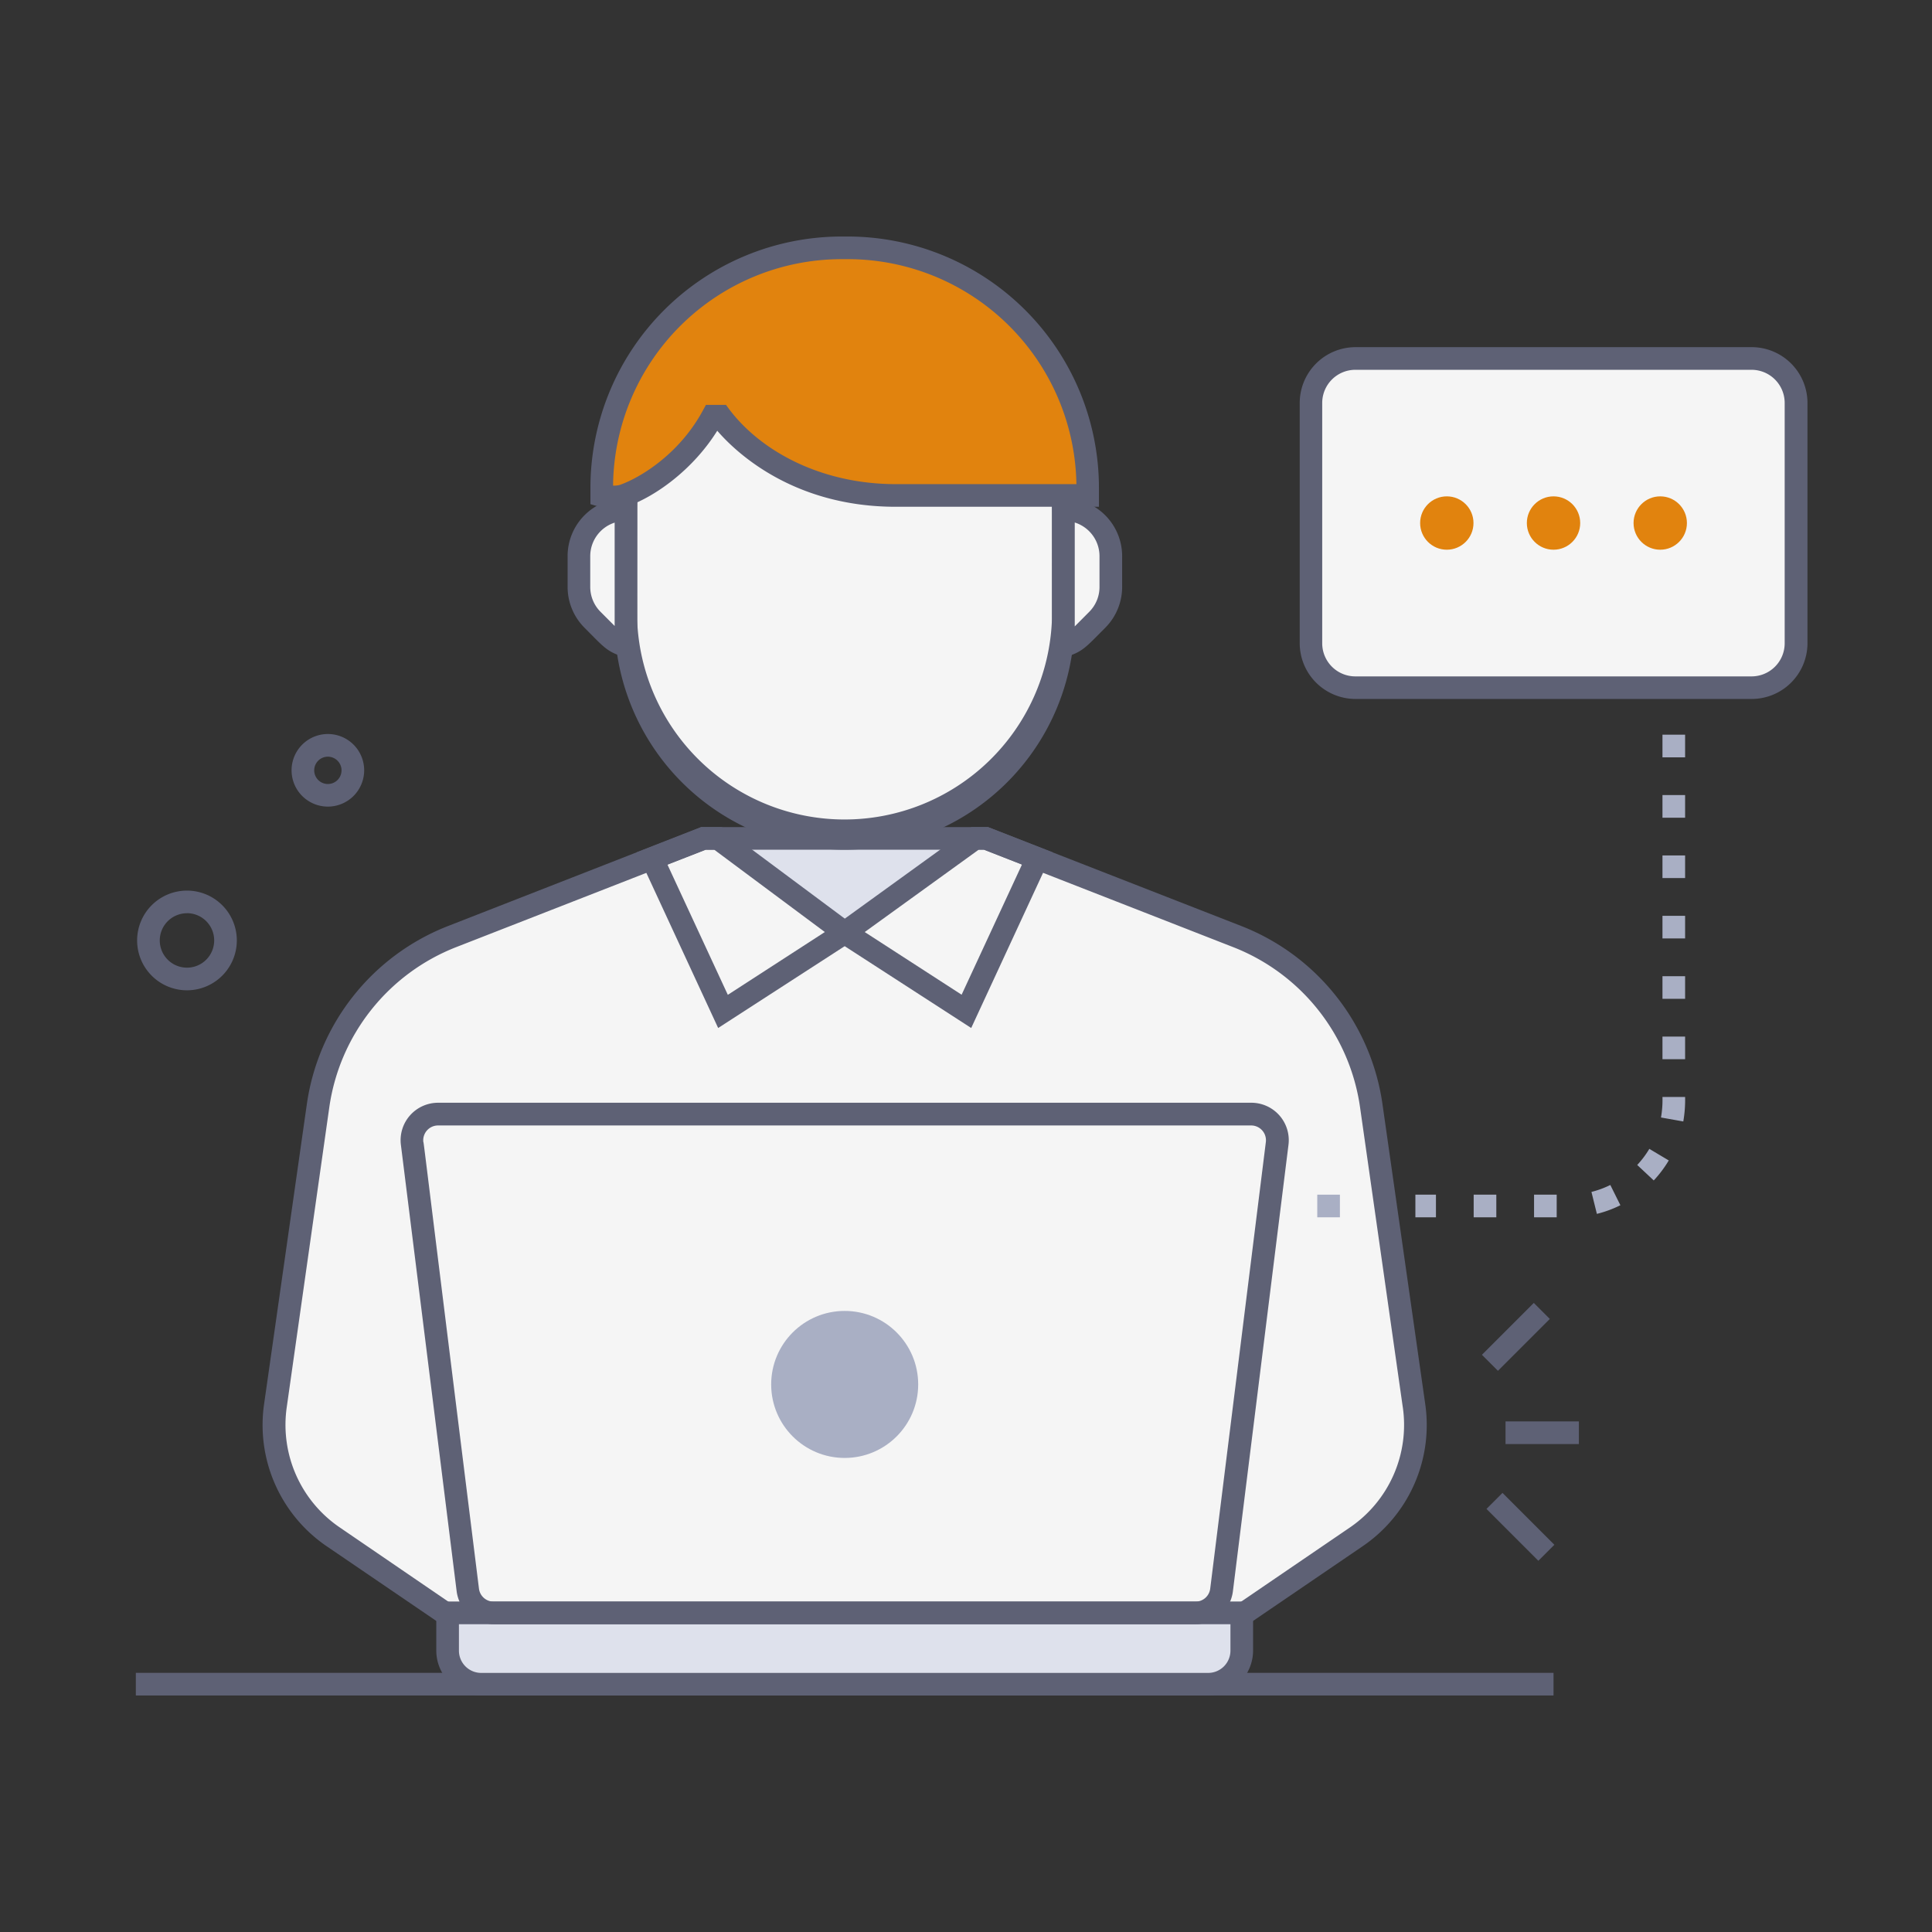
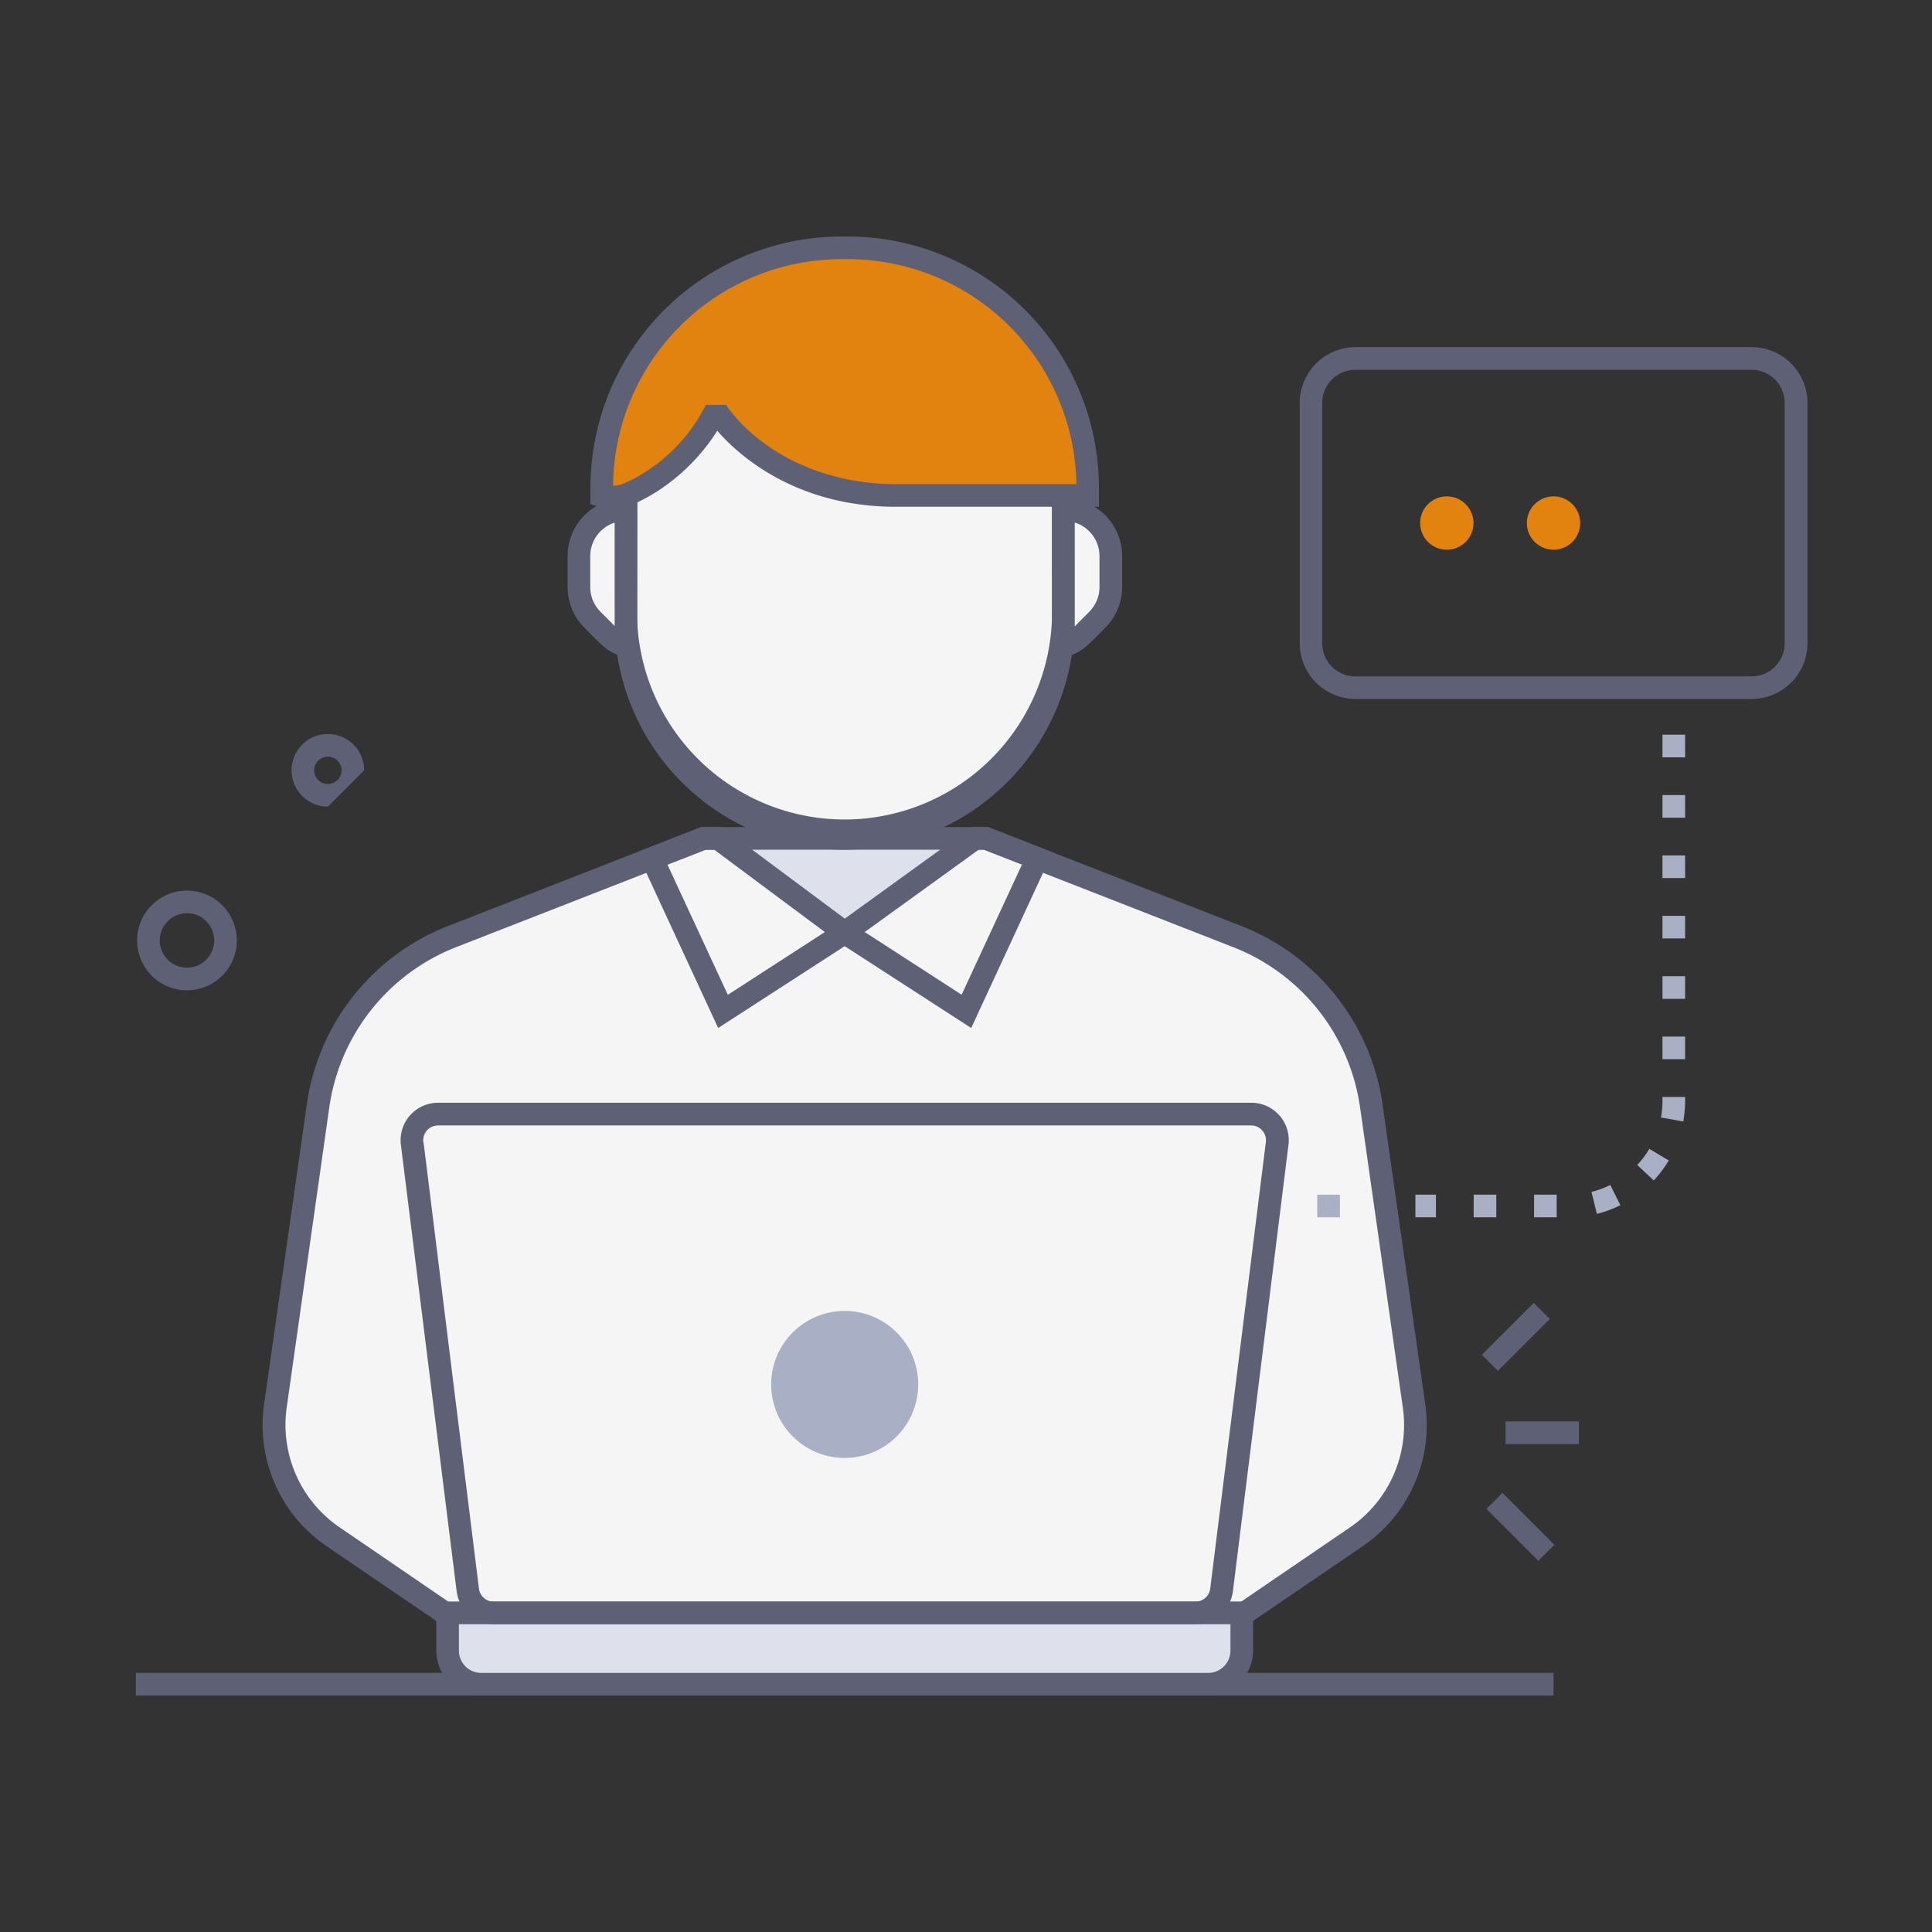
<svg xmlns="http://www.w3.org/2000/svg" viewBox="0 0 512 512">
  <rect x="0" y="0" width="512" height="512" fill="#333333" stroke="none" />
  <defs>
    <style>.cls-1{fill:#f5f5f5;}.cls-2{fill:#dee1ec;}.cls-3{fill:#5e6175;}.cls-4{fill:url(#linear-gradient);}.cls-5{fill:#a9afc4;}.cls-6{fill:#e1830e;}</style>
    <linearGradient id="linear-gradient" x1="223.85" y1="427.43" x2="223.85" y2="301.38" gradientUnits="userSpaceOnUse">
      <stop offset="0" stop-color="#cacfdd" />
      <stop offset="1" stop-color="#eef0f1" />
    </linearGradient>
  </defs>
  <title>Employee</title>
  <g id="Employee">
    <path class="cls-1" d="M374.72,372.43,363.4,293a56.7,56.7,0,0,0-10.88-26.15h0a56.63,56.63,0,0,0-24.62-18.65l-66.59-26H186.39l-66.59,26A56.68,56.68,0,0,0,84.31,293L73,372.43a36.12,36.12,0,0,0,15.4,34.94l42,28.65H317.31l42-28.65A36.12,36.12,0,0,0,374.72,372.43Z" />
    <polygon class="cls-2" points="190.29 222.19 223.85 247.17 258.4 222.19 190.29 222.19" />
    <path class="cls-1" d="M223.85,222.19a58,58,0,0,1-58-58V135.15a58,58,0,0,1,115.92,0v29.08A58,58,0,0,1,223.85,222.19Z" />
    <rect class="cls-3" x="36" y="443.32" width="375.7" height="6" />
-     <polygon class="cls-1" points="186.4 222.19 190.29 222.19 223.85 247.17 191.59 268.03 172.82 227.49 186.4 222.19" />
    <polygon class="cls-1" points="261.31 222.19 258.4 222.19 223.85 247.17 256.11 268.03 274.88 227.49 261.31 222.19" />
    <path class="cls-3" d="M318.23,439H129.47L86.69,409.85A38.87,38.87,0,0,1,70,372l11.32-79.41a59.71,59.71,0,0,1,37.38-47.17l67.12-26.23h76L329,245.42a59.71,59.71,0,0,1,37.37,47.18L377.69,372A38.87,38.87,0,0,1,361,409.85Zm-186.91-6H316.38l41.25-28.13a32.9,32.9,0,0,0,14.12-32c0,.1-.14-1-11.32-79.41A53.7,53.7,0,0,0,326.81,251l-66.07-25.82H187L120.89,251a53.71,53.71,0,0,0-33.62,42.43L76,372.85a32.88,32.88,0,0,0,14.13,32Z" />
    <path class="cls-3" d="M190.32,272.43l-21.56-46.57,17.07-6.67h5.45l37.83,28.15Zm-13.44-43.3,16,34.51L218.59,247l-29.3-21.81H187Z" />
    <path class="cls-3" d="M257.38,272.43l-38.84-25.12,38.89-28.12h4.44l17.07,6.67ZM229.16,247l25.68,16.61,16-34.51-10.08-3.94h-1.37Z" />
    <circle class="cls-5" cx="223.85" cy="366.89" r="19.48" />
    <path class="cls-2" d="M320.18,446.32H127.52a8.91,8.91,0,0,1-8.9-8.91v-10H329.08v10A8.9,8.9,0,0,1,320.18,446.32Z" />
    <path class="cls-3" d="M316.88,430.43h-186a10,10,0,0,1-9.86-8.7L106.24,303.39a9.93,9.93,0,0,1,9.85-11.15H331.61a9.92,9.92,0,0,1,9.85,11.15L326.73,421.73A9.94,9.94,0,0,1,316.88,430.43ZM126.93,421a3.93,3.93,0,0,0,3.9,3.45h186a3.93,3.93,0,0,0,3.89-3.45l14.74-118.33a3.92,3.92,0,0,0-3.9-4.41H116.09a3.93,3.93,0,0,0-3.9,4.41C112.3,302.65,111.81,299.56,126.93,421Z" />
    <path class="cls-3" d="M320.18,449.32H127.52a11.92,11.92,0,0,1-11.9-11.91v-13H332.08v13A11.92,11.92,0,0,1,320.18,449.32ZM121.62,430.43v7a5.91,5.91,0,0,0,5.9,5.91H320.18a5.91,5.91,0,0,0,5.9-5.91v-7Z" />
    <path class="cls-3" d="M223.85,225.19a61,61,0,0,1-61-61V135.15a61,61,0,0,1,121.92,0v29.08A61,61,0,0,1,223.85,225.19Zm0-145a55,55,0,0,0-55,55v29.08a55,55,0,0,0,109.92,0V135.15A55,55,0,0,0,223.85,80.19Z" />
    <rect class="cls-3" x="398.98" y="376.69" width="19.44" height="6" />
    <rect class="cls-3" x="392" y="351.28" width="19.44" height="6" transform="translate(-132.85 387.83) rotate(-45)" />
    <rect class="cls-3" x="399.93" y="394.92" width="6" height="19.44" transform="translate(-168.11 403.42) rotate(-45)" />
    <path class="cls-1" d="M294.38,147.38v8.17a12.27,12.27,0,0,1-3.61,8.7l-3.92,3.94a12.33,12.33,0,0,1-5.15,3.07c.18-2.81.12-2.28.12-36.21A12.32,12.32,0,0,1,294.38,147.38Z" />
    <path class="cls-1" d="M166,171.23a12.27,12.27,0,0,1-5.06-3L157,164.25a12.26,12.26,0,0,1-3.6-8.7v-8.17a12.32,12.32,0,0,1,12.47-12.33C165.89,170.37,165.84,168.68,166,171.23Z" />
    <path class="cls-3" d="M278.43,175.36c.51-8,.39-1,.39-43.31h3.24a15.34,15.34,0,0,1,15.32,15.33v8.17a15.36,15.36,0,0,1-4.49,10.83C286.29,173,287,172.8,278.43,175.36Zm6.39-36.89V166l3.83-3.85a9.3,9.3,0,0,0,2.73-6.58v-8.17A9.35,9.35,0,0,0,284.82,138.47Z" />
    <path class="cls-3" d="M169.28,175.36c-8.53-2.59-7.76-2.35-14.38-9a15.31,15.31,0,0,1-4.48-10.82v-8.17a15.34,15.34,0,0,1,15.32-15.33h3.15C168.89,174.51,168.76,167.32,169.28,175.36Zm-6.39-36.86a9.34,9.34,0,0,0-6.47,8.88v8.17a9.33,9.33,0,0,0,2.71,6.57l3.76,3.77Z" />
    <path class="cls-6" d="M159.47,131.3a11.7,11.7,0,0,0,5.89,0c6.48-2.29,17.14-9.28,23.5-21h2s14.63,21,46.53,21h50.86v-2.08A63.54,63.54,0,0,0,224.7,65.68H223a63.54,63.54,0,0,0-63.54,63.54Z" />
    <path class="cls-3" d="M162.68,134.69a21.31,21.31,0,0,1-6.21-1.09v-4.38A66.62,66.62,0,0,1,223,62.68h1.69a66.62,66.62,0,0,1,66.54,66.54v5.08H237.38c-27.28,0-42.46-14.54-47.3-20.15-6.39,10.25-16.29,17.35-23.72,20A11.07,11.07,0,0,1,162.68,134.69Zm-.21-6a5.58,5.58,0,0,0,1.89-.22c5.16-1.83,15.57-8,21.86-19.6l.86-1.57h5.33c8.2,11.75,24.63,21,45,21h47.85A60.61,60.61,0,0,0,224.7,68.68H223A60.61,60.61,0,0,0,162.47,128.69Z" />
-     <path class="cls-3" d="M86.9,213.76a9.62,9.62,0,1,1,9.61-9.61A9.63,9.63,0,0,1,86.9,213.76Zm0-13.23a3.62,3.62,0,1,0,3.61,3.62A3.63,3.63,0,0,0,86.9,200.53Z" />
+     <path class="cls-3" d="M86.9,213.76a9.62,9.62,0,1,1,9.61-9.61Zm0-13.23a3.62,3.62,0,1,0,3.61,3.62A3.63,3.63,0,0,0,86.9,200.53Z" />
    <path class="cls-3" d="M49.55,262.44a13.21,13.21,0,1,1,13.21-13.21A13.22,13.22,0,0,1,49.55,262.44Zm0-20.42a7.21,7.21,0,1,0,7.21,7.21A7.22,7.22,0,0,0,49.55,242Z" />
-     <rect class="cls-1" x="347.4" y="94.98" width="128.6" height="87.25" rx="11.78" />
    <path class="cls-3" d="M464.22,185.23h-105a14.79,14.79,0,0,1-14.78-14.77v-63.7A14.8,14.8,0,0,1,359.18,92h105A14.8,14.8,0,0,1,479,106.76v63.7A14.79,14.79,0,0,1,464.22,185.23ZM359.18,98a8.79,8.79,0,0,0-8.78,8.78v63.7a8.78,8.78,0,0,0,8.78,8.77h105a8.78,8.78,0,0,0,8.78-8.77v-63.7A8.79,8.79,0,0,0,464.22,98Z" />
    <circle class="cls-6" cx="383.42" cy="138.61" r="7.07" />
    <circle class="cls-6" cx="411.7" cy="138.61" r="7.07" />
-     <circle class="cls-6" cx="439.98" cy="138.61" r="7.07" />
    <path class="cls-5" d="M412.54,322.6h-6v-6h6Zm-16,0h-6v-6h6Zm-16,0h-5.45v-6h5.45Zm42.65-.91-1.44-5.82a24.88,24.88,0,0,0,5-1.84l2.67,5.37A30.33,30.33,0,0,1,423.19,321.69Zm15.07-8.86-4.38-4.1a25.1,25.1,0,0,0,3.21-4.27l5.15,3.07A31.11,31.11,0,0,1,438.26,312.83Zm7.83-15.63-5.91-1.05a27.33,27.33,0,0,0,.39-5.45h6A33.41,33.41,0,0,1,446.09,297.2Zm.48-16.5h-6v-6h6Zm0-16h-6v-6h6Zm0-16h-6v-6h6Zm0-16h-6v-6h6Zm0-16h-6v-6h6Zm0-16h-6v-6h6Z" />
    <rect class="cls-5" x="349.09" y="316.6" width="6" height="6" />
  </g>
</svg>